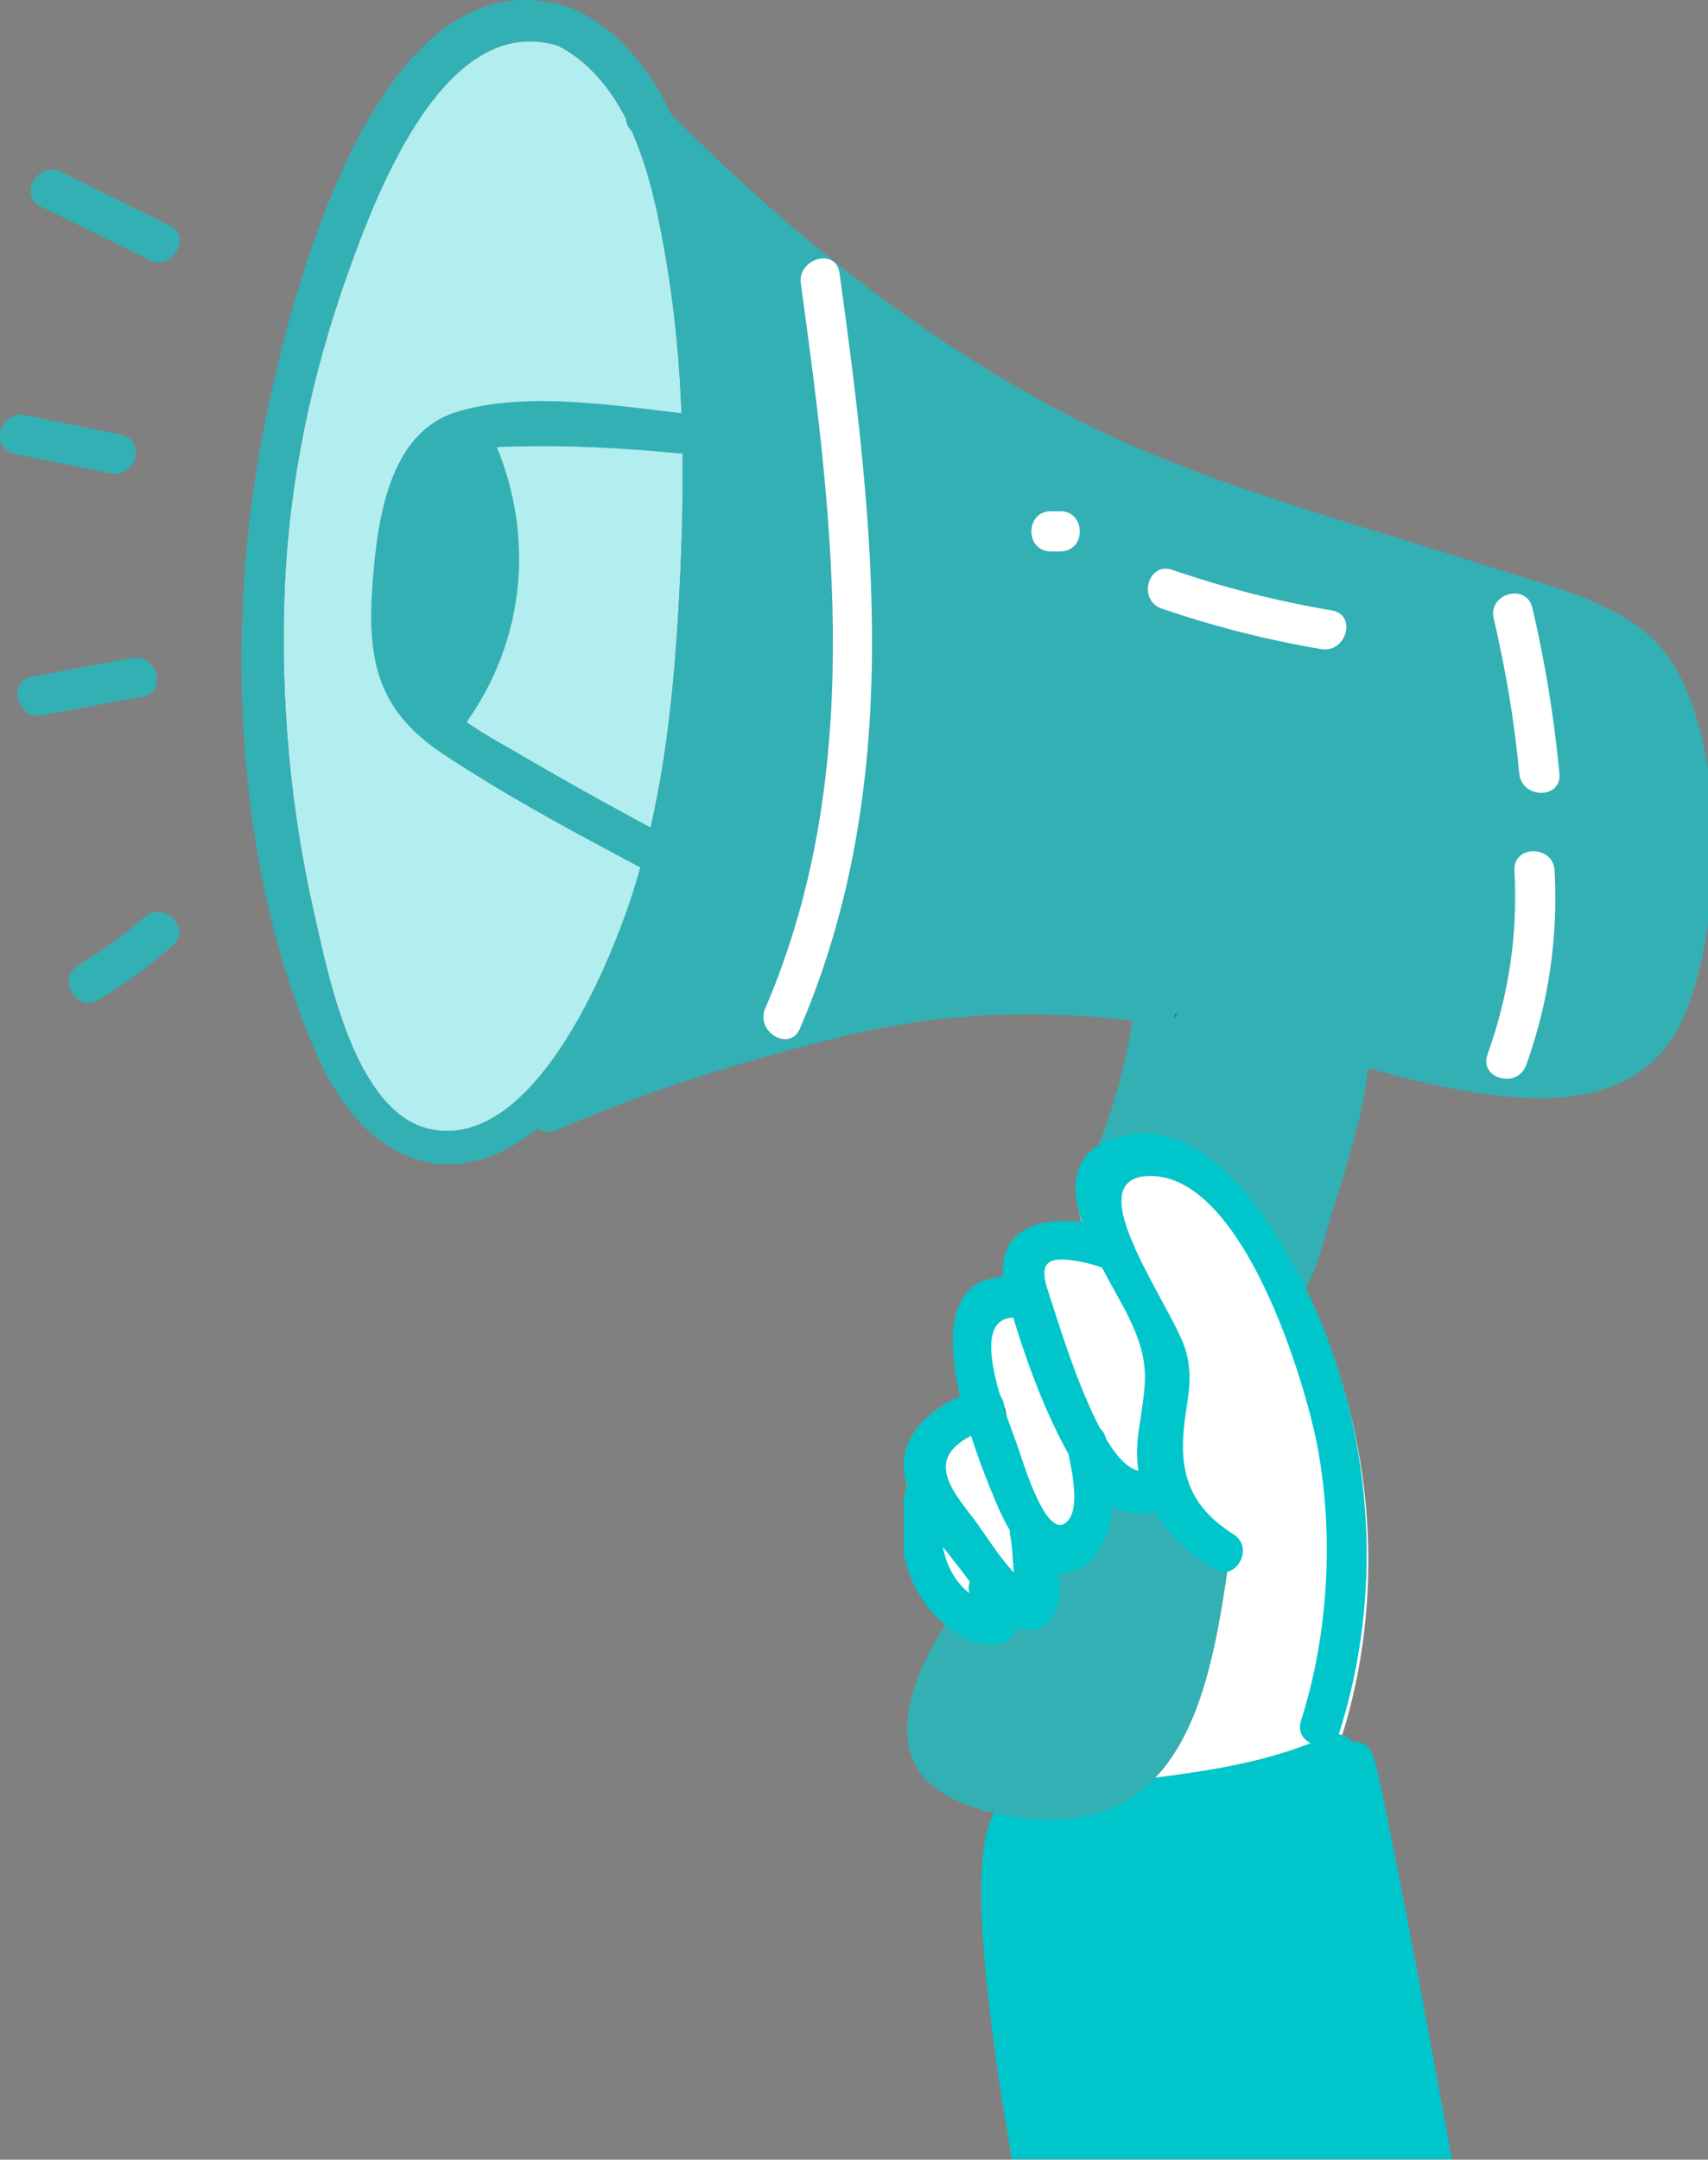
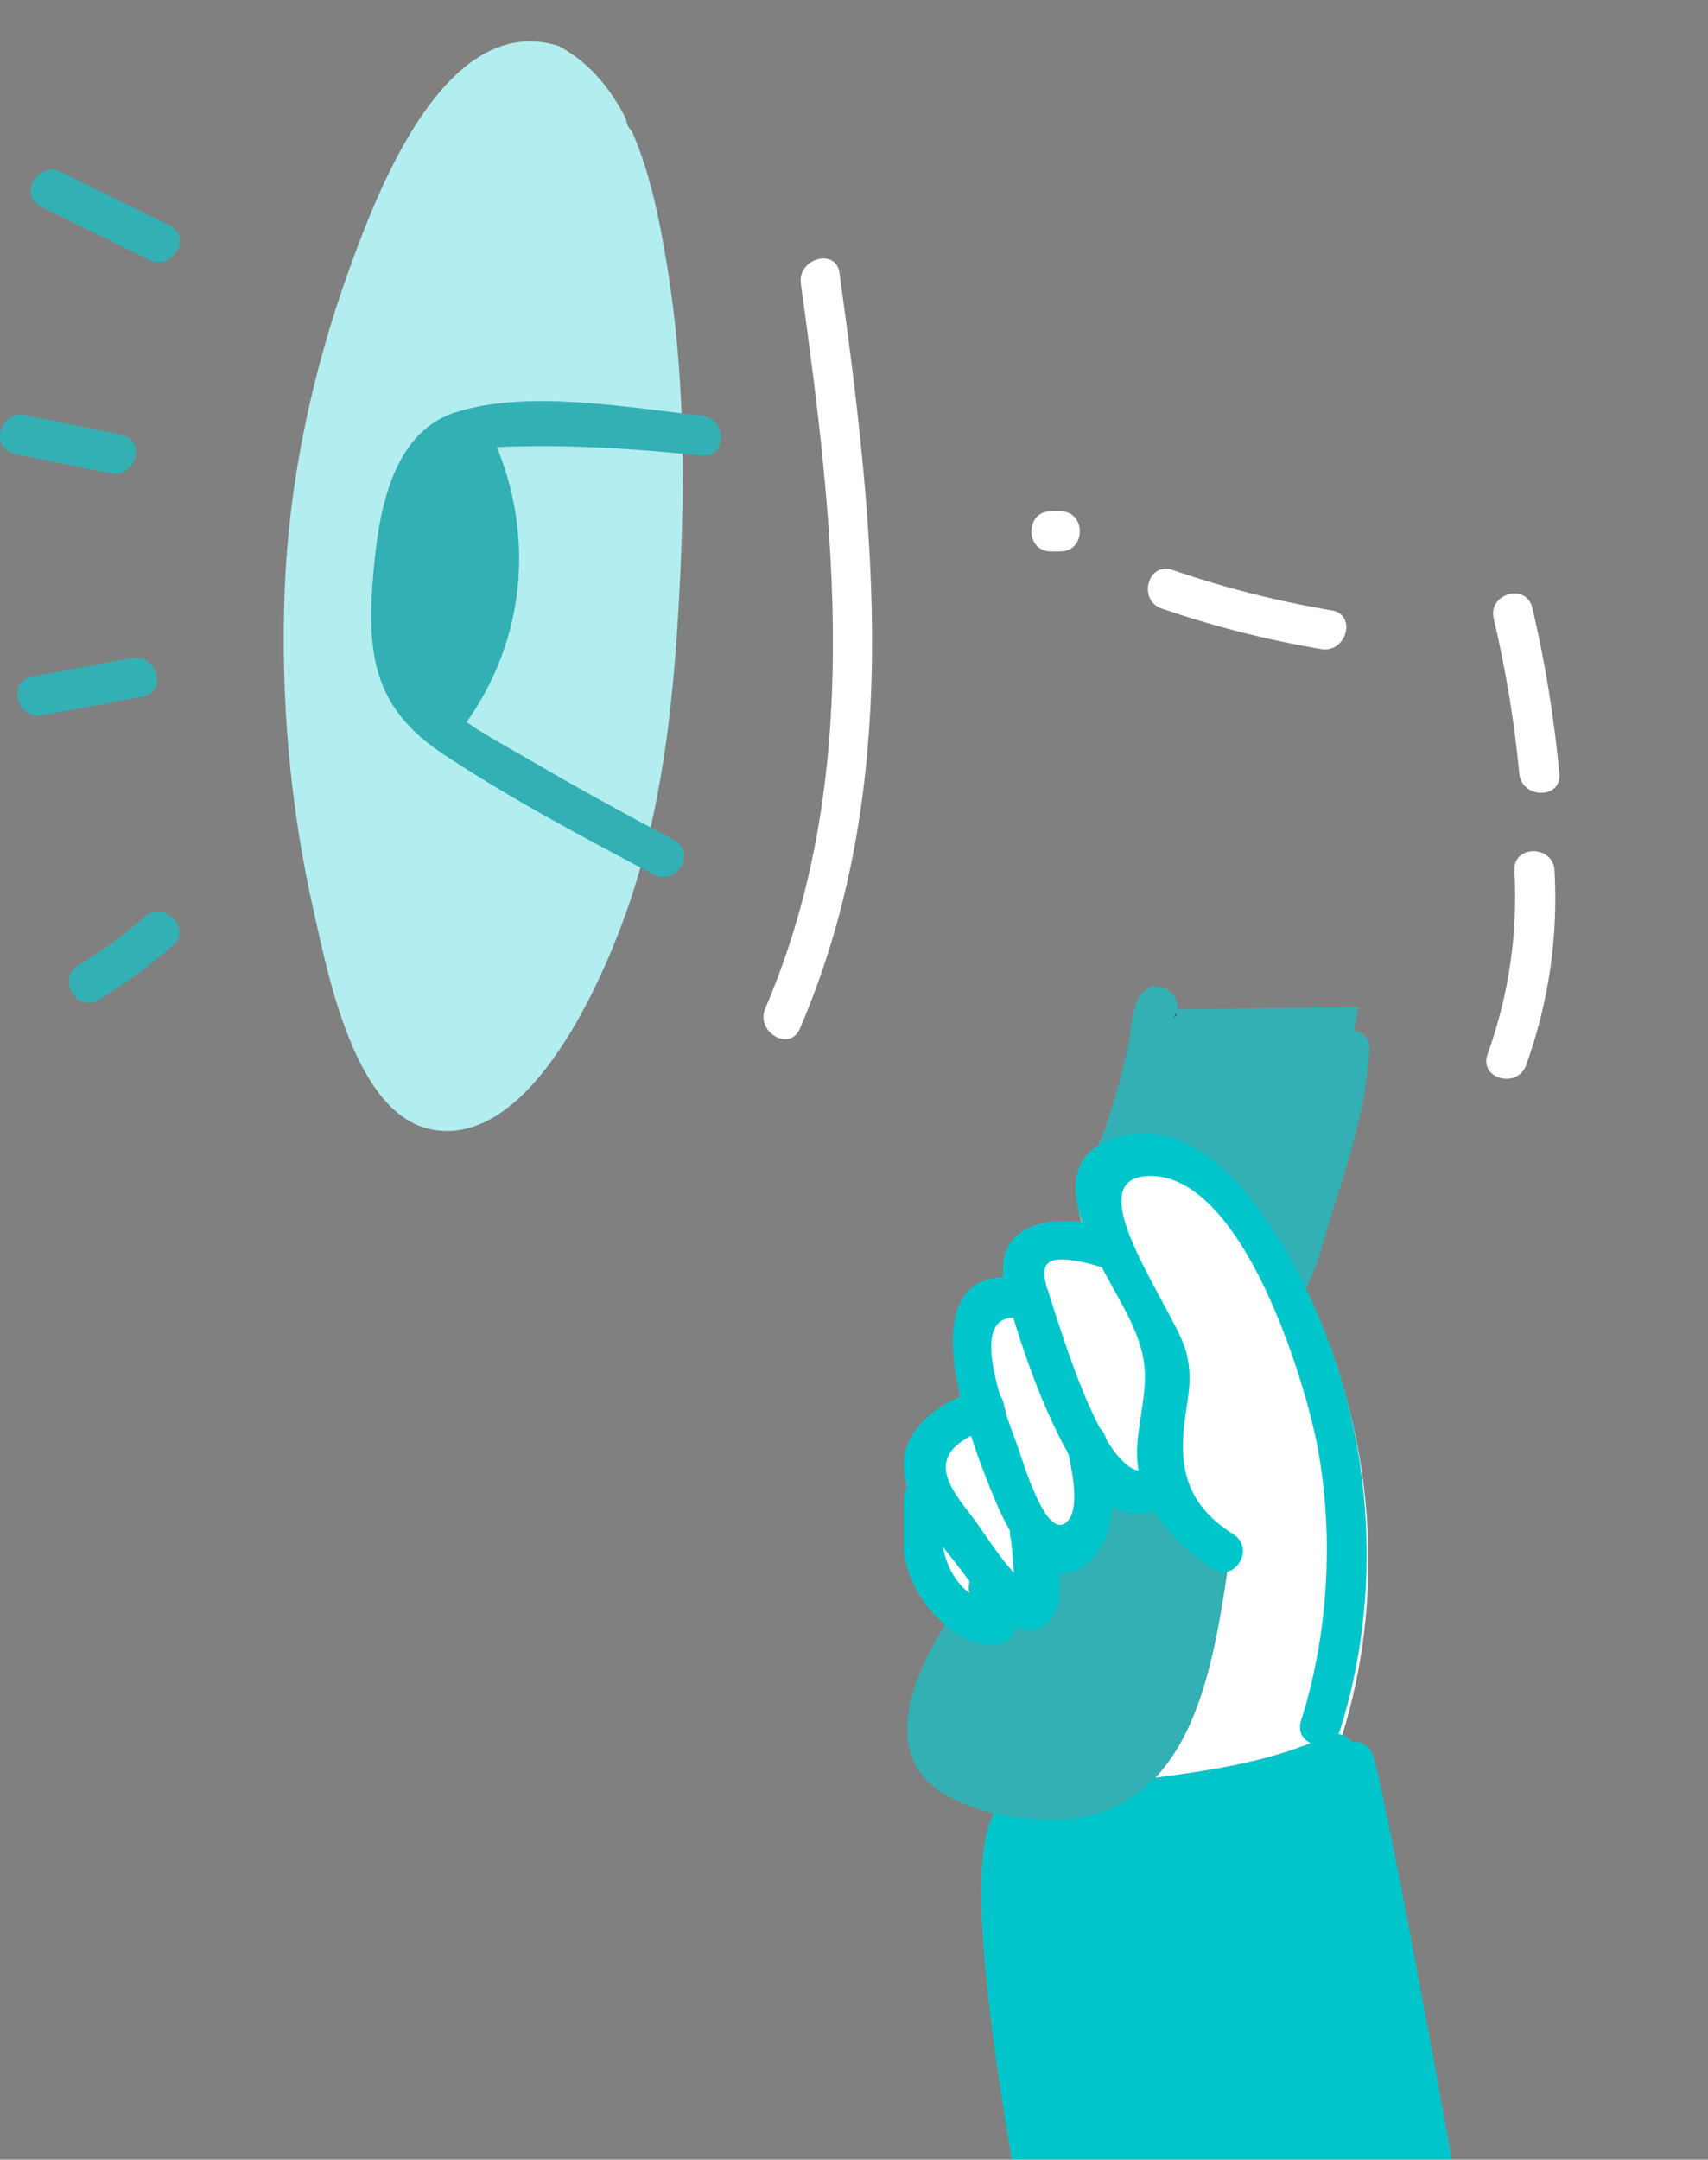
<svg xmlns="http://www.w3.org/2000/svg" width="163" height="206" viewBox="0 0 163 206" fill="none">
  <rect x="0" y="0" width="163" height="206" fill="#808080" stroke="none" />
  <g clip-path="url(#clip0_849_641)">
    <path d="M29.97 87.069C31.303 92.91 33.846 106.32 41.197 107.737C50.307 109.485 56.982 94.5 59.381 88.076C63.336 77.491 64.403 65.992 64.921 54.779C65.37 45.028 65.267 35.094 63.677 25.442C63.015 21.413 62.131 16.644 60.3 12.516C60.295 12.511 60.285 12.501 60.28 12.496C59.929 12.136 59.771 11.736 59.742 11.341C58.251 8.413 56.207 5.915 53.313 4.384C42.506 0.978 35.974 18.332 33.268 25.862C29.772 35.583 27.58 45.873 27.171 56.201C26.761 66.505 27.669 77.012 29.97 87.064V87.069Z" fill="#B2EDEF" />
-     <path d="M24.71 43.389C26.823 31.391 35.27 -5.821 54.57 0.775C54.659 0.805 54.728 0.844 54.807 0.884C54.881 0.913 54.956 0.933 55.03 0.968C59.123 3.027 61.991 6.557 64.015 10.837C75.539 22.529 89.047 33.248 103.751 40.51C115.743 46.435 129.005 49.788 141.684 53.92C147.051 55.668 155.291 57.45 158.935 62.269C164.968 70.253 164.489 88.373 160.668 97.018C154.506 110.966 133.621 102.246 122.878 99.896C108.421 96.731 95.372 95.28 80.842 98.77C71.461 101.022 62.036 103.905 53.188 107.791C52.487 108.097 51.815 107.983 51.292 107.653C43.56 113.888 35.122 111.519 30.309 100.77C22.656 83.692 21.515 61.602 24.72 43.389H24.71ZM29.968 87.069C31.301 92.91 33.844 106.32 41.195 107.737C50.305 109.484 56.98 94.5 59.379 88.076C63.334 77.491 64.4 65.992 64.919 54.779C65.368 45.028 65.265 35.094 63.675 25.442C63.013 21.413 62.129 16.644 60.298 12.516C60.293 12.511 60.283 12.501 60.278 12.496C59.927 12.136 59.769 11.736 59.74 11.341C58.249 8.413 56.205 5.915 53.311 4.384C42.504 0.978 35.972 18.332 33.266 25.861C29.77 35.583 27.578 45.872 27.168 56.201C26.759 66.505 27.667 77.012 29.968 87.064V87.069Z" fill="#33B0B4" />
    <path d="M14.236 24.795C10.79 23.097 7.338 21.398 3.892 19.7C1.685 18.613 3.621 15.31 5.823 16.397C9.269 18.095 12.72 19.794 16.166 21.492C18.373 22.578 16.438 25.881 14.236 24.795Z" fill="#33B0B4" />
    <path d="M10.569 45.161C7.503 44.534 4.441 43.912 1.375 43.285C-1.034 42.792 -0.017 39.103 2.392 39.597C5.458 40.224 8.52 40.846 11.586 41.473C13.995 41.967 12.978 45.655 10.569 45.161Z" fill="#33B0B4" />
    <path d="M13.597 66.451C10.417 67.043 7.233 67.636 4.053 68.228C1.644 68.678 0.612 64.989 3.036 64.54C6.216 63.948 9.4 63.355 12.58 62.763C14.989 62.313 16.021 66.002 13.597 66.451Z" fill="#33B0B4" />
    <path d="M16.503 90.17C14.301 92.11 11.936 93.853 9.418 95.364C7.3 96.633 5.375 93.325 7.488 92.061C9.734 90.718 11.838 89.197 13.798 87.469C15.639 85.845 18.355 88.546 16.503 90.175V90.17Z" fill="#33B0B4" />
    <path d="M87.046 137.839C87.998 136.017 89.855 134.714 91.785 133.855C90.492 128.236 90.566 122.672 95.903 122.445C95.469 117.897 99.389 116.722 103.413 117.221C102.534 114.55 102.42 112.017 104.316 110.403C105.012 109.8 105.985 109.326 107.288 109.015C107.441 108.981 107.599 108.946 107.753 108.917C108.197 108.838 108.636 108.788 109.071 108.778C114.492 108.625 119.029 113.711 122.214 118.875C122.609 119.517 122.984 120.164 123.335 120.801C123.769 121.571 124.164 122.331 124.525 123.057C125.073 124.153 125.542 125.185 125.932 126.079C131.21 138.308 132.088 152.715 128.094 165.498C127.66 165.355 127.161 165.365 126.652 165.602C125.986 165.913 125.305 166.199 124.613 166.456C120.101 168.179 115.183 168.934 110.236 169.576C114.605 164.994 116.003 157.262 117.015 150.607C117.064 150.291 117.114 149.975 117.158 149.664C117.509 147.304 113.993 146.267 113.495 148.489C112.26 147.418 111.149 146.183 110.31 144.806C108.883 145.25 107.535 145.018 106.321 144.317C106.163 146.425 105.516 148.41 103.951 149.703C102.978 150.513 102.055 150.804 101.201 150.74C101.393 152.449 101.28 154.132 100.337 155.194C99.517 156.117 98.609 156.3 97.695 156.048C96.935 157.425 95.157 157.351 93.617 156.764C93.207 156.606 92.812 156.413 92.462 156.201C91.716 155.747 91.045 155.218 90.447 154.631C87.569 151.792 86.463 147.571 87.149 143.522C86.33 141.646 86.068 139.705 87.046 137.839ZM108.36 119.433C108.315 119.275 108.251 119.122 108.167 118.974C108.222 119.127 108.291 119.275 108.36 119.433ZM105.704 137.879C105.61 137.464 105.417 137.158 105.17 136.941C105.348 137.266 105.526 137.577 105.704 137.879ZM95.592 133.746C95.73 134.2 95.868 134.655 96.017 135.089C96.026 134.61 95.873 134.121 95.592 133.746ZM100.124 123.664C100.169 123.807 100.218 123.956 100.273 124.113C100.243 123.956 100.194 123.807 100.124 123.664ZM96.856 150.602C96.881 150.637 96.9 150.671 96.915 150.706C96.91 150.691 96.91 150.676 96.91 150.661C96.886 150.637 96.871 150.617 96.856 150.602C96.728 150.37 96.565 150.187 96.382 150.054C96.535 150.237 96.693 150.424 96.856 150.602ZM93.671 152.774C93.652 152.73 93.637 152.691 93.617 152.651C93.548 152.518 93.499 152.384 93.464 152.251C93.222 152.059 92.99 151.851 92.778 151.624C93.039 151.98 93.341 152.37 93.671 152.774ZM90.995 142.544C90.946 142.396 90.877 142.258 90.793 142.135C90.852 142.273 90.921 142.411 90.995 142.544Z" fill="white" />
    <path d="M124.611 166.456C125.48 167.433 127.47 167.448 127.998 165.799C128.028 165.7 128.063 165.596 128.092 165.498C127.658 165.355 127.159 165.364 126.651 165.601C125.984 165.912 125.303 166.199 124.611 166.456Z" fill="#B2EDEF" />
    <path d="M113.494 148.489C114.274 149.16 115.104 149.768 115.948 150.306C116.313 150.538 116.679 150.627 117.014 150.607C117.064 150.291 117.113 149.975 117.158 149.664C117.508 147.304 113.993 146.267 113.494 148.489Z" fill="#B2EDEF" />
    <path d="M108.166 118.974C108.22 119.127 108.289 119.275 108.358 119.433C108.314 119.275 108.25 119.122 108.166 118.974Z" fill="#3C3C3B" />
    <path d="M105.171 136.941C105.348 137.267 105.526 137.578 105.704 137.879C105.61 137.464 105.417 137.158 105.171 136.941Z" fill="#3C3C3B" />
    <path d="M100.127 123.664C100.171 123.807 100.22 123.956 100.275 124.114C100.245 123.956 100.196 123.807 100.127 123.664Z" fill="#3C3C3B" />
    <path d="M96.855 150.602C96.88 150.637 96.9 150.671 96.915 150.706C96.91 150.691 96.91 150.676 96.91 150.662C96.885 150.637 96.87 150.617 96.855 150.602Z" fill="#3C3C3B" />
-     <path d="M95.59 133.746C95.729 134.201 95.867 134.655 96.015 135.089C96.025 134.61 95.872 134.122 95.59 133.746Z" fill="#3C3C3B" />
+     <path d="M95.59 133.746C95.729 134.201 95.867 134.655 96.015 135.089Z" fill="#3C3C3B" />
    <path d="M92.777 151.624C93.039 151.98 93.34 152.37 93.671 152.775C93.651 152.73 93.636 152.691 93.616 152.651C93.547 152.518 93.498 152.385 93.463 152.251C93.221 152.059 92.989 151.851 92.777 151.624Z" fill="#3C3C3B" />
    <path d="M96.38 150.054C96.534 150.237 96.692 150.424 96.855 150.602C96.726 150.37 96.563 150.188 96.38 150.054Z" fill="#3C3C3B" />
    <path d="M92.777 151.624C93.039 151.98 93.34 152.37 93.671 152.775C93.651 152.73 93.636 152.691 93.617 152.651C93.547 152.518 93.498 152.385 93.463 152.251C93.222 152.059 92.99 151.851 92.777 151.624Z" fill="#3C3C3B" />
    <path d="M90.792 142.135C90.852 142.273 90.921 142.411 90.995 142.545C90.945 142.396 90.876 142.258 90.792 142.135Z" fill="#3C3C3B" />
    <path d="M94.864 172.958C95.215 172.371 95.649 171.991 96.182 171.852C100.661 170.697 105.46 170.188 110.234 169.576C115.181 168.934 120.099 168.179 124.611 166.456C125.303 166.199 125.984 165.913 126.65 165.602C127.159 165.365 127.658 165.355 128.092 165.498C128.467 165.616 128.793 165.849 129.035 166.14H129.04C129.86 166.071 130.714 166.456 131.035 167.458C132.57 172.316 140.376 216.026 141.265 221.047C141.531 222.573 140.411 223.64 138.91 223.403C133.222 222.499 127.026 224.874 121.392 225.614C116.109 226.311 110.841 226.498 105.519 226.365C104.813 226.345 104.314 226.019 104.013 225.56C103.712 227.481 100.665 228.118 100.315 225.921C99.471 220.559 90.45 180.339 94.864 172.958ZM104.013 225.555C104.043 225.348 104.043 225.131 104.008 224.903C103.959 224.607 103.89 224.197 103.801 223.679C103.578 224.281 103.648 225.012 104.013 225.555Z" fill="#00C6CC" />
    <path d="M107.712 99.511C107.998 98.198 107.998 95.64 109.089 94.618C110.541 93.265 112.585 94.756 112.372 96.272L129.643 96.055L129.204 98.311C130.038 98.43 130.764 99.037 130.7 100.133C130.394 105.238 128.853 110.259 127.293 115.098C126.518 117.502 125.871 120.707 124.523 123.057C124.163 122.331 123.768 121.571 123.333 120.801C122.983 120.164 122.607 119.517 122.212 118.875C119.028 113.711 114.491 108.625 109.069 108.778C108.635 108.788 108.195 108.838 107.751 108.917C107.598 108.946 107.44 108.981 107.287 109.015C105.984 109.326 105.011 109.8 104.315 110.403C105.885 106.927 106.907 103.234 107.712 99.511ZM112.096 97.018C112.279 96.796 112.293 96.692 112.254 96.692C112.219 96.692 112.135 96.786 112.101 96.968C112.056 97.037 112.002 97.106 111.943 97.176C112.002 97.116 112.052 97.062 112.096 97.018Z" fill="#33B0B4" />
    <path d="M112.102 96.968C112.102 96.968 112.097 97.003 112.097 97.018C112.28 96.796 112.295 96.692 112.255 96.692C112.216 96.786 112.166 96.875 112.102 96.968Z" fill="#3C3C3B" />
    <path d="M146.236 57.979C147.466 63.192 148.315 68.46 148.818 73.793C149.051 76.242 145.224 76.227 144.992 73.793C144.523 68.796 143.699 63.879 142.548 58.996C141.985 56.601 145.673 55.579 146.236 57.979Z" fill="white" />
    <path d="M148.357 83.035C148.702 89.404 147.804 95.591 145.646 101.595C144.822 103.895 141.124 102.903 141.958 100.578C144.002 94.88 144.856 89.079 144.53 83.035C144.397 80.577 148.223 80.582 148.357 83.035Z" fill="white" />
    <path d="M80.115 26.039C83.473 50.326 86.282 74.963 76.334 98.119C75.366 100.375 72.068 98.43 73.03 96.188C82.52 74.109 79.622 50.163 76.427 27.056C76.097 24.647 79.78 23.605 80.115 26.039Z" fill="white" />
    <path d="M35.571 55.421C36.02 49.59 37.106 41.335 43.5 39.321C50.477 37.124 59.818 38.891 66.977 39.632C69.401 39.883 69.426 43.71 66.977 43.458C61.61 42.905 56.179 42.5 50.783 42.565C49.548 42.579 48.433 42.584 47.42 42.658C50.995 51.377 50.067 61.079 44.532 68.875C46.275 70.105 48.354 71.206 50.615 72.529C55.127 75.16 59.709 77.678 64.326 80.122C66.503 81.273 64.573 84.576 62.395 83.425C55.616 79.841 48.768 76.207 42.365 71.976C36.01 67.779 34.978 63.02 35.566 55.421H35.571Z" fill="#33B0B4" />
    <path d="M126.082 61.913C120.898 61.04 115.837 59.751 110.865 58.048C108.55 57.253 109.542 53.555 111.883 54.359C116.854 56.068 121.915 57.352 127.099 58.225C129.524 58.635 128.497 62.323 126.082 61.913Z" fill="white" />
    <path d="M101.2 52.597H100.277C97.813 52.597 97.813 48.77 100.277 48.77H101.2C103.664 48.77 103.669 52.597 101.2 52.597Z" fill="white" />
    <path d="M112.097 97.018C112.28 96.796 112.295 96.692 112.255 96.692C112.221 96.692 112.137 96.786 112.102 96.968C112.058 97.037 112.003 97.107 111.944 97.176C112.003 97.117 112.053 97.062 112.097 97.018Z" fill="#3C3C3B" />
    <path d="M87.741 168.994C89.163 171.057 92.002 172.297 94.866 172.958C96.757 173.393 98.658 173.575 100.174 173.585C104.662 173.605 107.881 172.05 110.236 169.576C114.605 164.994 116.002 157.263 117.015 150.607C117.064 150.291 117.113 149.975 117.158 149.664C117.35 148.361 116.368 147.462 115.366 147.294L109.436 141.888L104.508 143.863L99.7 149.284L98.223 153.471L93.79 153.965L92.259 156.068C91.593 155.648 90.99 155.164 90.447 154.631C87.964 158.304 84.843 164.777 87.741 168.994Z" fill="#33B0B4" />
  </g>
  <g clip-path="url(#clip1_849_641)">
    <path d="M115.794 149.659C113.158 147.99 110.679 145.616 109.401 142.732C108.472 140.629 108.349 138.768 108.665 136.526C109.307 131.954 109.914 130.216 107.771 125.758C105.505 121.048 97.838 110.586 107.134 108.364C116.17 106.206 123.037 119.093 125.773 125.432C131.09 137.755 131.949 152.296 127.846 165.152C127.101 167.488 123.403 166.49 124.158 164.135C126.775 155.935 127.308 146.529 125.748 138.086C124.627 132.018 118.638 111.869 109.593 112.175C102.528 112.412 112.161 124.943 113.207 128.972C113.854 131.465 113.36 133.164 113.054 135.578C112.442 140.436 113.504 143.68 117.72 146.356C119.794 147.67 117.878 150.982 115.789 149.659H115.794Z" fill="#00C6CC" />
    <path d="M105.979 121.186C104.972 120.806 103.9 120.48 102.839 120.297C99.837 119.774 99.062 120.455 100.118 123.472C101.14 126.39 105.796 142.91 110.003 139.957C112.022 138.54 113.938 141.853 111.933 143.26C108.467 145.694 105.273 143.902 103.16 140.673C99.97 135.785 97.615 129.071 96.065 123.482C93.952 115.839 101.743 115.513 106.991 117.498C109.272 118.362 108.285 122.06 105.974 121.186H105.979Z" fill="#00C6CC" />
    <path d="M97.768 125.822C91.523 124.38 96.258 135.41 97.235 138.303C97.744 139.795 100.084 147.566 102.024 144.91C103.051 143.502 102.232 139.903 101.871 138.279C101.338 135.879 105.026 134.852 105.559 137.262C106.354 140.861 107.006 146.401 103.797 149.057C99.566 152.562 96.356 146.401 95.004 143.196C92.555 137.39 85.504 119.068 98.781 122.134C101.18 122.687 100.163 126.38 97.763 125.822H97.768Z" fill="#00C6CC" />
    <path d="M94.525 136.19C93.488 136.511 92.416 136.995 91.552 137.657C88.422 140.061 91.765 143.152 93.428 145.561C94.46 147.057 95.487 148.598 96.702 149.956C96.899 150.173 98.341 151.486 98.341 151.575C97.941 151.807 97.541 152.039 97.141 152.271C97.156 152.059 97.171 151.846 97.186 151.629C96.549 150.617 96.751 147.961 96.43 146.662C95.848 144.273 99.536 143.251 100.118 145.645C100.696 148 102.029 152.459 100.183 154.542C97.344 157.742 93.419 152.044 91.987 150.118C89.489 146.756 84.507 141.735 86.886 137.193C88.15 134.783 90.989 133.277 93.502 132.502C95.862 131.776 96.87 135.47 94.52 136.19H94.525Z" fill="#00C6CC" />
    <path d="M90.081 143.341C89.518 145.671 89.809 148.564 91.187 150.559C91.824 151.487 92.703 152.218 93.685 152.756C93.863 152.855 94.525 153.047 94.594 153.186C93.675 154.608 93.241 154.934 93.3 154.158C93.3 154.173 93.305 154.188 93.31 154.203C92.925 153.768 92.89 152.81 92.668 152.366C91.567 150.169 94.865 148.229 95.971 150.436C96.584 151.66 97.25 153.161 97.097 154.558C96.761 157.713 93.483 157.116 91.508 155.916C86.872 153.102 85.149 147.463 86.388 142.319C86.966 139.924 90.654 140.941 90.076 143.336L90.081 143.341Z" fill="#00C6CC" />
  </g>
  <defs>
    <clipPath id="clip0_849_641">
      <rect width="163" height="205.953" fill="white" transform="matrix(-1 0 0 1 163 0)" />
    </clipPath>
    <clipPath id="clip1_849_641">
      <rect width="44.169" height="58.354" fill="white" transform="matrix(-1 0 0 1 130.428 108.127)" />
    </clipPath>
  </defs>
</svg>